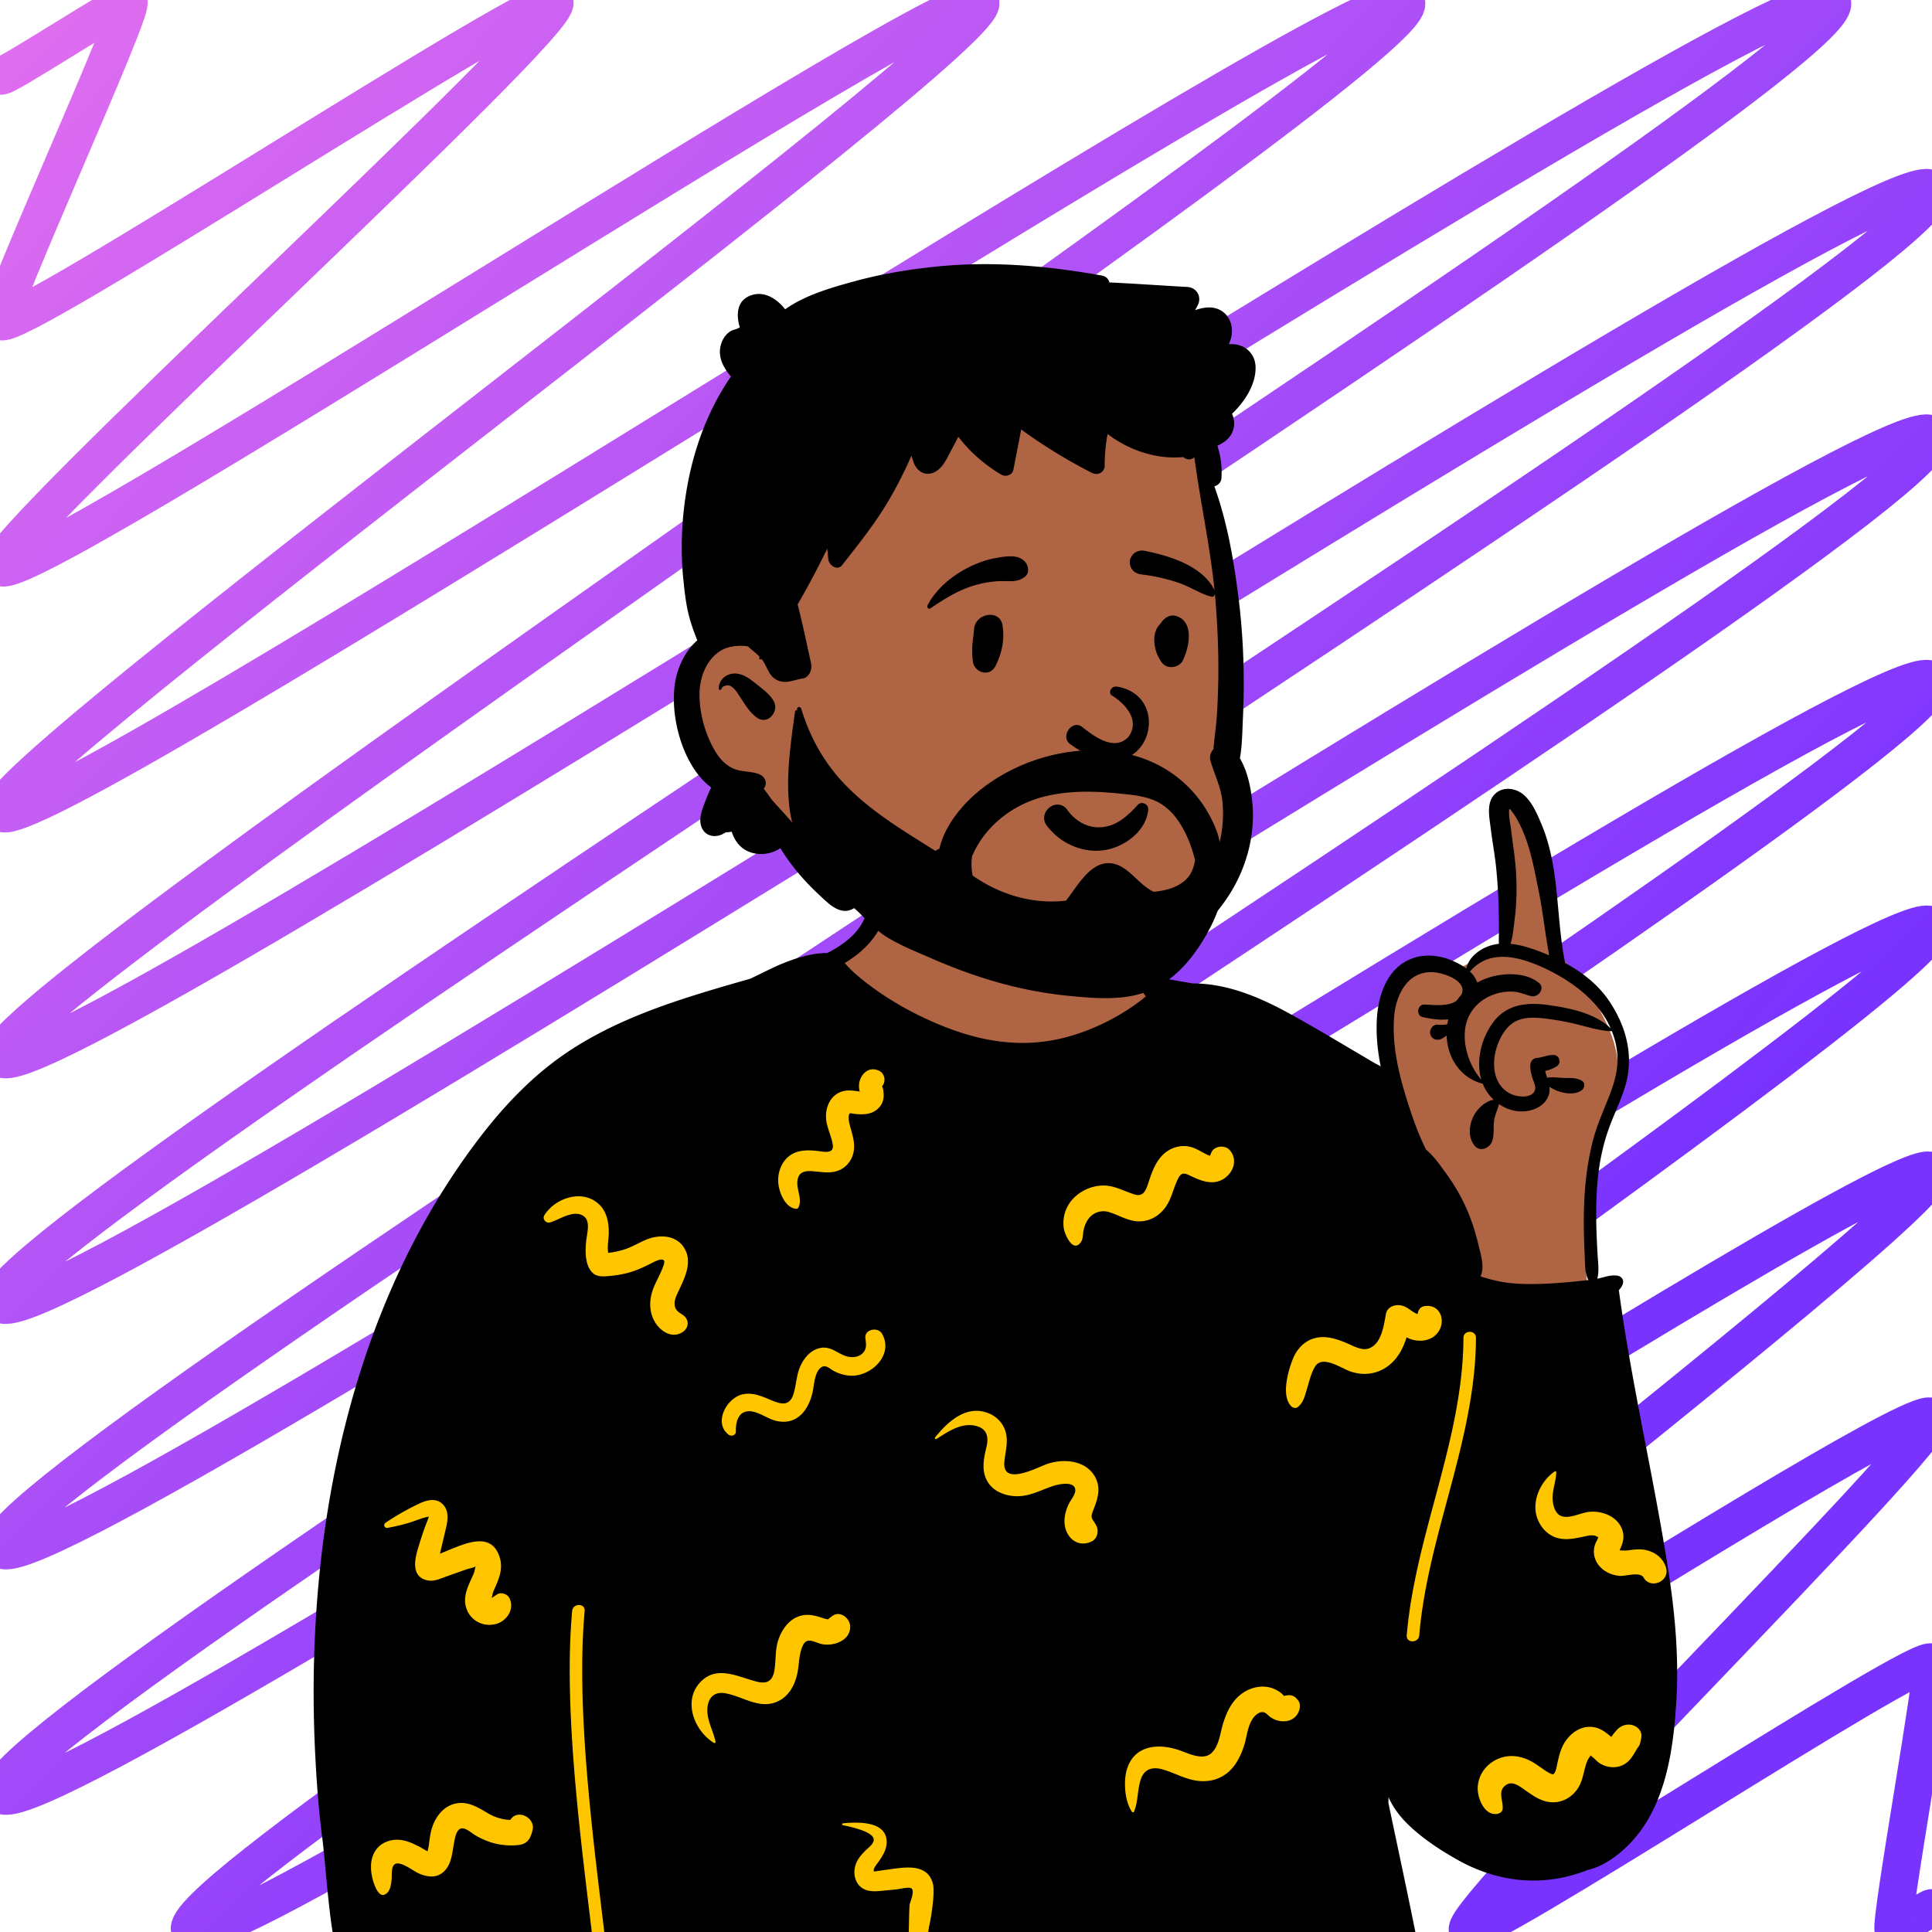
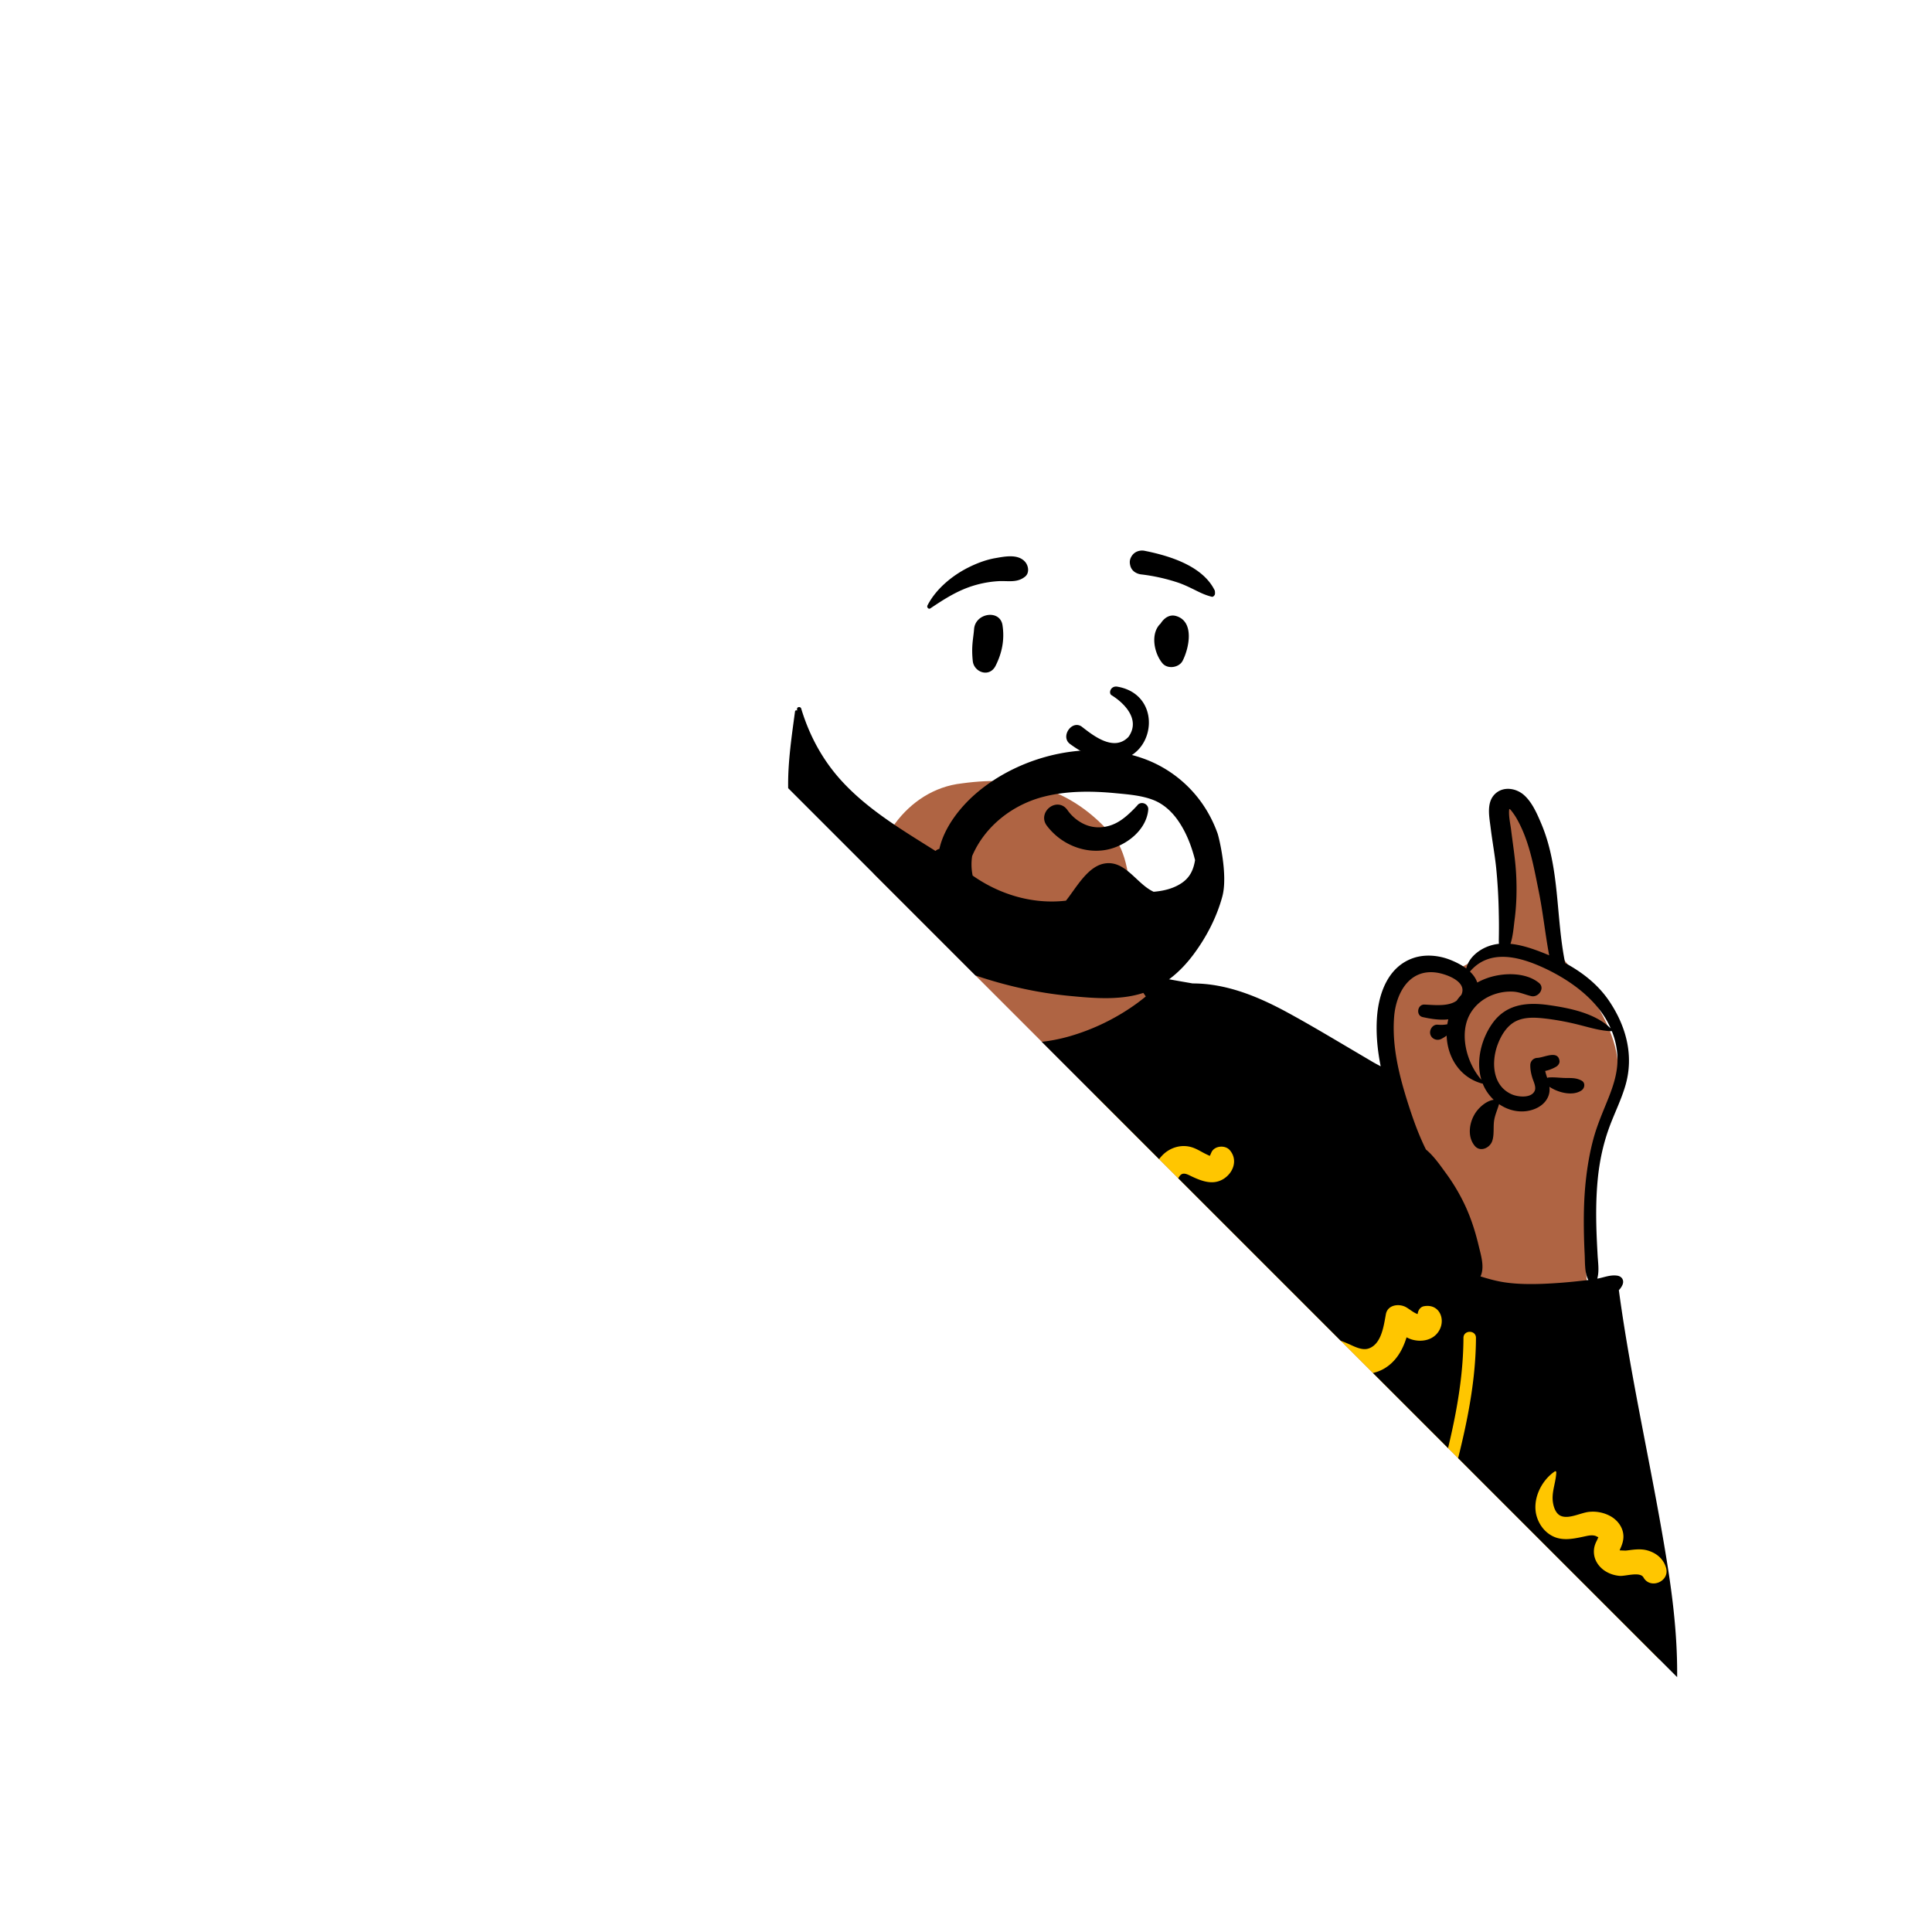
<svg xmlns="http://www.w3.org/2000/svg" width="255" height="255" fill="none">
  <g clip-path="url(#a)">
-     <path stroke="url(#b)" stroke-linecap="round" stroke-linejoin="round" stroke-width="5" d="M254.939 251.848c-.091-.151-4.937 3.006-5.018 2.896-.542-.932 5.549-34.371 5.018-35.293-1.064-1.834-60.208 37.136-61.212 35.293-1.374-2.365 62.586-65.325 61.212-67.69-2.007-3.517-115.399 71.217-117.406 67.7-2.308-4.009 119.754-96.099 117.406-100.097-3.011-5.201-170.59 105.307-173.6 100.107-3.27-5.672 176.921-126.842 173.6-132.514-3.954-6.884-225.86 139.408-229.844 132.514-4.244-7.335 234.088-157.566 229.844-164.91C250.523 82.217 4.534 244.401.119 236.776c-4.676-8.087 259.496-171.234 254.82-179.32C250.523 49.82 4.524 212.014.119 204.38c-4.686-8.087 259.496-171.234 254.82-179.32C250.523 17.424 4.524 179.619.059 171.983-4.406 164.347 246.229 7.944 241.783.248 237.589-6.997 4.293 146.781.119 139.586-3.363 133.574 189.061 6.311 185.58.298 182.358-5.303 3.31 112.71.119 107.19-2.4 102.83 131.904 4.617 129.385.259 127.128-3.61 2.337 78.64.119 74.791-1.446 72.087 74.747 2.974 73.181.268 71.917-1.926 1.384 44.58.11 42.355-.573 41.173 17.66 1.411 16.977.268 16.687-.242.4 10.49.11 9.988" opacity=".8" />
    <path fill="#AF6443" fill-rule="evenodd" d="M204.838 123.352c-2.128-5.87-.529-13.302-4.916-18.159-1.298-.79-1.986-.35-2.52 1.027-.323 1.812-1.078 8.05 1.639 8.048.342 3.896.128 7.821-.709 11.644-2.005-.322-3.467.71-4.93 1.478-1.091.572-2.182.997-3.499.604-5.438-.96-6.988 4.758-7.054 9.425-.08 2.277-.293 7.585-1.295 9.795-4.534-9.402-14.057-13.683-23.13-15.796-1.423-.394-2.636-.932-3.549-1.852-7.645-3.023-3.972-12.924-7.489-18.615-5.505-6.765-12.116-8.712-20.445-7.552-7.287.806-12.241 8.218-11.792 15.214.135 1.428-.721 2.929-1.224 4.398-5.03 6.027-12.857 8.723-19.59 12.364-22.453 10.988-30.234 19.385-38.96 42.766-4.082 8.796-8.967 17.334-10.59 27.022-1.906 11.417-1.912 23.104-1.248 34.633-1.24.148.11 9.011 1.196 12.081.372 1.053 1.265 1.811 2.377 1.794 2.236 1.088 7.486 5.474 9.826 5.328 7.557-.466 14.903.255 22.185-.118 7.877-.403 15.678-1.874 23.59-1.684 13.795.333 3.918 1.153 18.191 1.802 9.011.416 41.883-4.511 50.868-3.707 7.308 1.54 10.642-1.055 9.527-8.7-.412-2.93-1.728-9.446 2.602-9.723 2.048.238 3.743 2.287 5.278 3.485 13.554 10.103 27.4 2.828 28.492-13.781 2.054-13.931 4.934-17.222-1.327-31.134-19.809-51.788 10.036-44.752-10.115-69.008-1.574 1.371-1.174-2.29-1.389-3.079Z" clip-rule="evenodd" />
    <path fill="#FFC600" fill-rule="evenodd" d="M109.726 134.403c12.911 6.593 23.12 9.89 30.629 9.89 7.51 0 20.735 1.535 39.678 4.605l9.354 20.581 20.639 4.038.092.538c1.006 5.776 2.927 12.765 6.224 21.384 6.261 13.912 3.381 17.203 1.327 31.134-1.092 16.609-14.938 23.884-28.492 13.781-1.535-1.198-3.23-3.247-5.278-3.485-4.244.271-3.064 6.535-2.628 9.543l.026.18c1.115 7.645-2.219 10.24-9.527 8.7-8.985-.804-41.857 4.123-50.868 3.707-14.273-.649-4.396-1.469-18.191-1.802-7.912-.19-15.713 1.281-23.59 1.684-6.899.353-13.855-.275-20.994.054l-11.018-5.264c-4.074-29.211-3.455-48.365 1.858-57.46 5.286-9.05 12.364-23.927 21.234-44.632.136-.145.273-.289.412-.433l39.113-16.743Z" clip-rule="evenodd" />
    <path fill="#000" fill-rule="evenodd" d="M197.311 104.805c1.081-1.063 2.799-.799 3.853.147 1.073.961 1.719 2.47 2.27 3.772 2.471 5.852 1.896 12.259 3.146 18.382 2.288 1.237 4.353 2.852 5.816 5.025 2.221 3.301 3.276 7.145 2.162 11.057-.576 2.025-1.554 3.9-2.251 5.881-.745 2.109-1.201 4.301-1.42 6.528-.214 2.185-.243 4.383-.181 6.576.033 1.137.093 2.271.153 3.405.053 1.016.233 2.077-.01 3.072l-.03.115c.095-.015.188-.033.281-.054.797-.178 1.498-.454 2.329-.345.648.085.984.626.71 1.237-.12.267-.279.49-.471.68 1.672 12.373 4.591 24.548 6.511 36.881.871 5.596 1.401 11.209 1.102 16.874l-.031.562c-.305 5.202-1.055 10.935-3.695 15.484-1.233 2.13-2.929 4.02-4.984 5.381-.941.624-1.95 1.111-3.045 1.355-5.678 2.264-11.681 1.708-17.035-1.285-2.407-1.345-4.809-2.912-6.775-4.858-.955-.946-1.877-2.15-2.442-3.466.002.295-.052.597.008.888l.119.576c.892 4.275 4.29 20.078 4.335 21.404.024.716-5.993.699-6.646.72l-.018.001c-9.745.407-19.496.19-29.236-.214l-.769-.032c-9.445-.4-19.724-.938-29.18-1.214l.02-.158c.113-.851.664-4.633.725-4.922l.002-.01c.268-1.082.785-4.445.513-5.561-.701-2.874-3.859-2.217-6.081-1.913l-.469.062c-.359.049-1.235.178-1.226.187-.237-.247.325-.946.463-1.132l.111-.154c.597-.837 1.138-1.706 1.078-2.784-.143-2.633-3.901-2.485-5.748-2.302-.13.013-.184.216-.034.247l.365.076c1.171.252 3.774.893 3.715 1.864-.033.551-.62.958-.978 1.305-.395.384-.788.796-1.079 1.266-.562.906-.689 2.127-.134 3.07.641 1.087 1.776 1.214 2.914 1.115l.065-.006.751-.072 1.502-.147c.372-.036 1.567-.35 1.916-.134.494.307-.101 1.665-.212 2.113l-.006.032c-.096.647-.153 7.436-.163 7.884-7.369-.171-14.739-1.811-22.108-1.426-5.854.306-11.692.835-17.535 1.295l-.148-1.256c-1.62-13.675-4.159-31.72-2.94-45.246.095-1.059-1.556-1.053-1.65 0-1.26 13.987 1.498 32.776 3.102 46.628-2.487.189-4.976.361-7.467.492l-.635.032c-8.478.425-17.228.45-25.525-1.497-.255-.06-.342-.316-.288-.529a.164.164 0 0 1-.242-.095c-.966-3.189-1.457-11.311-1.895-14.826l-.03-.23c-.45-3.414-.707-6.868-.893-10.303-.375-6.872-.33-13.753.178-20.617 1.615-21.893 8.048-44.012 21.548-61.607 3.264-4.253 6.98-8.144 11.438-11.154 4.373-2.953 9.28-5.034 14.257-6.723 3.291-1.118 6.633-2.074 9.975-3.029l.38-.187.192-.091c1.188-.564 2.358-1.182 3.575-1.684l.269-.109c1.764-.709 3.819-1.336 5.728-1.314 3.093-1.56 5.69-3.916 5.438-7.697-.103-1.553 2.332-1.551 2.418 0 .227 4.128-2.312 7.054-5.549 9.019l.015.016.016.017a15.715 15.715 0 0 0 1.63 1.603c3.494 2.978 7.915 5.451 12.334 7.079 5.185 1.91 10.365 2.483 15.727.938a28.631 28.631 0 0 0 7.883-3.665 25.202 25.202 0 0 0 2.137-1.582 14.44 14.44 0 0 1-1.594-2.847c-.871-2.032-1.591-4.786-.702-6.932.219-.529 1.087-.855 1.391-.182.835 1.843 1.184 3.834 2.158 5.636.371.685.798 1.336 1.277 1.949 0 .033 3.655.659 3.655.659 4.419-.002 8.581 1.698 12.49 3.822 2.311 1.255 4.582 2.59 6.847 3.927l4.426 2.614c.326.193.691.378 1.056.577-.427-2.111-.636-4.264-.495-6.397.212-3.219 1.462-6.738 4.774-7.885 1.565-.543 3.377-.376 4.897.227.702.279 1.465.649 2.117 1.143.316-1.422 1.646-2.487 2.983-2.958.433-.153.877-.25 1.327-.298a9.41 9.41 0 0 1-.012-.696l.003-.18a75.551 75.551 0 0 0-.01-3.158 73.084 73.084 0 0 0-.338-5.932c-.169-1.645-.462-3.271-.68-4.91l-.09-.704c-.184-1.387-.492-3.115.599-4.188ZM64.379 239.315l-.369-.219c-1.208-.714-2.452-1.372-3.916-1.042-1.394.315-2.383 1.448-2.903 2.726-.245.603-.373 1.211-.468 1.854-.053.36-.09.723-.152 1.081l-.021.111c-.03.143-.073.342-.113.514-.38-.167-.763-.433-1.075-.591l-.25-.127c-.59-.293-1.203-.573-1.845-.709-1.39-.294-2.934.132-3.729 1.379-.68 1.067-.666 2.325-.406 3.52l.019.084c.112.496.696 2.483 1.544 2.193.825-.282.935-1.38.998-2.112l.004-.07c.028-.551-.08-1.711.543-1.92.78-.262 2.28.933 2.959 1.246 1.214.558 2.548.723 3.536-.363.886-.974.96-2.399 1.19-3.634l.059-.311c.121-.628.357-1.63 1.05-1.605.567.021 1.19.609 1.656.888.516.308 1.051.565 1.61.784 1.306.511 2.758.674 4.147.523.805-.087 1.329-.472 1.614-1.229a3.66 3.66 0 0 0 .22-.69c.451-1.696-2.013-2.907-2.922-1.389a6.15 6.15 0 0 1-2.98-.892Zm151.654-11.344c-.752-.537-1.772-.422-2.444.183l-.04.037c-.186.18-.606.649-.877 1.061l-.086-.066-.039-.032-.037-.03c-.555-.47-1.136-.901-1.85-1.093-1.862-.501-3.555.747-4.368 2.348-.385.759-.55 1.543-.743 2.361l-.016.076c-.078.381-.178 1.155-.512 1.343-.123.07-.402-.067-.677-.227-.629-.363-1.193-.826-1.809-1.208-1.446-.898-3.088-1.269-4.711-.622-1.607.64-2.758 2.152-2.785 3.914-.02 1.299.848 3.565 2.483 3.407.327-.032.749-.234.802-.612.141-1.002-.649-2.234.257-3.062.875-.801 1.783-.127 2.575.428l.569.399c.922.642 1.872 1.229 3.041 1.299 1.478.089 2.842-.728 3.586-1.988.672-1.139.682-2.427 1.208-3.596.115-.256.411-.491.312-.609.399.208.913.807 1.161.974 1.235.835 2.888.829 3.971-.278.431-.44.706-.984 1.026-1.502.115-.188.26-.361.365-.554.039-.071.102-.335.154-.57l.08-.373.008-.061c.069-.565-.13-1.009-.604-1.347Zm-47.598-4.932c-1.42-.746-3.17-.462-4.449.442-1.434 1.014-2.137 2.572-2.616 4.218-.348 1.199-.515 2.852-1.516 3.72-1.165 1.01-3.117-.062-4.347-.461-1.488-.481-3.275-.678-4.727.034-1.422.698-2.108 2.123-2.255 3.649-.137 1.424.067 3.299.878 4.491.08.117.233.087.283-.038.533-1.314.431-2.819.864-4.179.462-1.452 1.546-1.76 2.921-1.369 1.435.407 2.749 1.17 4.225 1.441 1.573.29 3.131-.009 4.371-1.05 1.044-.875 1.675-2.151 2.103-3.422.416-1.239.484-2.898 1.37-3.927.223-.259.613-.573.975-.606.538-.05.732.35 1.166.657 1.146.809 2.975.825 3.676-.598.23-.466.343-1.128 0-1.585-.602-.799-1.097-.792-1.891-.62a.676.676 0 0 1-.086-.085l-.024-.03c-.21-.267-.618-.522-.921-.682Zm-56.226-8.402c-.047-1.07-1.334-2.097-2.349-1.349-.163.119-.325.241-.483.368l-.064.07a1.823 1.823 0 0 1-.552-.11l-.326-.105c-.857-.272-1.68-.491-2.594-.29-1.573.346-2.571 1.705-3.084 3.147-.477 1.344-.321 2.715-.545 4.094-.212 1.306-.883 1.816-2.142 1.536l-.065-.014c-2.504-.601-5.358-2.28-7.554.022-2.372 2.487-.82 6.438 1.776 8.036.114.07.24-.045.213-.164-.345-1.607-1.351-3.139-1.014-4.845.234-1.182 1.054-1.741 2.225-1.553 2.462.397 4.765 2.361 7.29.936 1.261-.713 1.956-2.051 2.27-3.422.283-1.233.203-2.625.745-3.788.594-1.274 1.593-.351 2.67-.177 1.524.246 3.664-.554 3.583-2.392Zm82.6-38.055c.005-1.063-1.646-1.065-1.651 0-.06 13.472-6.355 25.925-7.486 39.263-.089 1.06 1.561 1.054 1.65 0 1.132-13.342 7.426-25.769 7.487-39.263ZM58.524 198.635c-.87-.986-2.142-.68-3.176-.186a34.213 34.213 0 0 0-4.464 2.538.37.37 0 0 0 .283.672c1.045-.201 2.062-.426 3.076-.752.761-.245 1.555-.601 2.349-.728-.05.183-.11.363-.181.539-.13.361-.282.714-.41 1.077a51.106 51.106 0 0 0-.71 2.185l-.111.366c-.465 1.535-.916 3.769 1.227 4.242.795.175 1.583-.172 2.323-.444l.152-.056 2.699-.957c.32-.114.916-.194 1.183-.393l-.043.205c-.055.272-.11.539-.226.81l-.066.15c-.67 1.521-1.515 3.043-.733 4.725.67 1.44 2.253 2.124 3.778 1.715 1.45-.388 2.499-2.023 1.748-3.445-.28-.53-1.098-.789-1.618-.458l-.14.093c-.163.107-.445.291-.452.325l-.12.03c.087-.258.146-.654.223-.829l.282-.642c.525-1.207.98-2.434.58-3.787-1.148-3.874-5.04-1.672-7.91-.566.041-.164.083-.325.118-.484.123-.561.259-1.119.393-1.677l.274-1.152c.248-1.062.44-2.245-.328-3.116Zm146.886-4.325c.003-.091-.11-.162-.189-.108-1.835 1.235-3.063 3.815-2.374 6.012.335 1.067 1.047 2.003 2.047 2.521 1.243.644 2.616.399 3.922.124l.554-.119c.391-.082.777-.143 1.175-.033.137.038.295.157.425.183-.054.091-.111.249-.14.308l-.094.191a3.662 3.662 0 0 0-.246.597 2.835 2.835 0 0 0 .169 2.046c.589 1.183 1.824 1.85 3.11 1.964.766.068 2.696-.604 3.152.21.906 1.615 3.485.529 2.983-1.26-.339-1.209-1.3-1.99-2.492-2.317-.635-.174-1.292-.15-1.937-.079-.253.028-.505.067-.758.094l-.19.017c.049-.004-.525-.017-.756-.033l.05-.132a.69.69 0 0 1 .019-.048c.257-.549.447-1.097.432-1.711-.029-1.108-.744-2.074-1.685-2.607a4.82 4.82 0 0 0-2.885-.578c-1.084.121-2.624.98-3.689.527-.803-.341-1.076-1.531-1.088-2.311-.019-1.174.453-2.288.485-3.458Zm-74.76-7.703c-2.953-1.327-5.489.94-7.222 3.108-.089.112.023.3.164.213l.23-.143c1.415-.889 2.984-1.939 4.737-1.636 1.588.274 1.981 1.314 1.665 2.731l-.093.399c-.336 1.459-.593 2.97.243 4.327.79 1.281 2.33 1.841 3.773 1.876 1.664.039 3.1-.736 4.622-1.277l.12-.042c.646-.223 3.004-.807 3.037.523.015.607-.635 1.321-.885 1.867-.327.715-.545 1.466-.541 2.259.01 1.979 1.659 3.587 3.611 2.627.758-.374.954-1.445.558-2.133-.557-.97-.783-.92-.392-1.938l.113-.287c.48-1.228.863-2.491.323-3.78-1.078-2.573-4.311-2.884-6.621-2.032l-.084.032c-1.438.557-5.743 2.791-5.446-.368.117-1.244.494-2.438.23-3.696-.245-1.168-1.059-2.143-2.142-2.63Zm-14.23-10.567c-.539-.951-2.348-.611-2.198.596l.048.375c.061.514.074.997-.28 1.454-.431.555-1.167.723-1.836.638-1.416-.18-2.318-1.494-3.876-1.187-1.265.249-2.138 1.286-2.644 2.415-.535 1.197-.524 2.494-.923 3.726-.459 1.416-1.438 1.351-2.661.855l-.264-.108c-1.17-.487-2.343-1.028-3.647-.795-2.165.386-4.03 3.72-2.001 5.329.366.291 1.006.139.99-.41l-.002-.104c-.01-1 .242-2.291 1.387-2.526 1.213-.25 2.585.859 3.712 1.178 2.919.827 4.581-1.373 5.077-3.975l.018-.099c.159-.911.284-2.596 1.235-3.022.507-.228 1.048.332 1.472.557.659.35 1.366.572 2.111.629 2.757.211 5.889-2.692 4.282-5.526Zm68.983-3.594c-.908-.394-2.263-.175-2.484 1.012l-.135.747c-.264 1.443-.684 3.247-2.101 3.766-.885.325-1.903-.244-2.697-.592-.954-.417-1.885-.775-2.93-.874-2.12-.201-3.699 1.027-4.449 2.946l-.065.171c-.605 1.613-1.423 4.697-.098 6.006.193.191.583.284.82.106.782-.588.98-1.554 1.249-2.46l.023-.078c.285-.94.519-1.977 1.034-2.824.957-1.576 3.453.223 4.654.639 1.972.682 4.017.283 5.524-1.176.952-.922 1.515-2.089 1.902-3.324.247.128.504.239.78.313 1.052.286 2.3.135 3.101-.663 1.504-1.498.688-4.184-1.604-3.75-.452.086-.748.517-.802.958l-.03.07c-.577-.191-1.208-.783-1.692-.993Zm-106.23-13.382c-2.141-2.206-5.858-1.01-7.323 1.33-.304.486.198 1.101.732.953 1.275-.352 3.074-1.736 4.422-.855.999.653.455 2.361.364 3.316l-.013.143c-.116 1.3-.142 3.08.87 4.053.582.56 1.475.485 2.243.405l.244-.026c.905-.091 1.804-.251 2.671-.53.798-.256 1.553-.604 2.302-.972l.187-.093c.332-.165 1.437-.818 1.768-.407.173.214-.255 1.151-.344 1.36-.336.786-.763 1.527-1.07 2.327-.543 1.41-.589 3 .173 4.345.739 1.304 2.34 2.36 3.758 1.359.812-.574.81-1.617 0-2.191-.429-.303-.86-.503-1.038-1.013-.231-.664.066-1.368.354-1.983l.345-.732c.763-1.633 1.526-3.511.46-5.181-1.102-1.724-3.34-1.751-5.033-1.033-.967.41-1.848.96-2.855 1.277-.697.219-1.396.366-2.11.446-.16-.859.066-1.822.068-2.676.004-1.297-.237-2.657-1.174-3.622Zm110.449-30.69c-3.615-.531-5.364 2.706-5.614 5.823-.225 2.83.233 5.668.949 8.42.268 1.02.569 2.028.885 3.019.508 1.593 1.058 3.183 1.729 4.716.204.463.41.927.641 1.374.792.649 1.469 1.525 2.085 2.366l.404.555.109.15a25.37 25.37 0 0 1 2.669 4.538c.696 1.541 1.214 3.147 1.616 4.786l.099.409c.31 1.262.766 2.768.214 3.942 1.084.334 2.16.638 3.312.799 1.588.223 3.241.237 4.844.18a66.684 66.684 0 0 0 4.638-.343l1.111-.122.345-.041a.708.708 0 0 1-.107-.18c-.396-.95-.345-2.052-.389-3.074l-.005-.113a89.821 89.821 0 0 1-.108-3.405c-.027-2.131.031-4.269.264-6.391.202-1.856.518-3.713 1.011-5.517.497-1.828 1.257-3.544 1.958-5.3.693-1.735 1.265-3.518 1.203-5.41a10.11 10.11 0 0 0-.751-3.476.116.116 0 0 1-.078.027c-1.405-.052-2.736-.459-4.094-.802a35.087 35.087 0 0 0-4.388-.843l-.313-.036c-1.227-.138-2.565-.206-3.699.321-1.228.573-2.001 1.845-2.468 3.066l-.052.14c-.828 2.315-.638 5.403 1.923 6.499.795.34 2.608.549 3.017-.529.183-.492-.194-1.219-.337-1.683-.167-.554-.276-1.1-.264-1.678a.95.95 0 0 1 .89-.931l.045-.003c.895-.039 2.742-1.071 2.921.416.035.289-.186.592-.419.733-.47.279-.961.465-1.473.578.07.31.169.614.267.915a.516.516 0 0 1 .189-.053c.757-.062 1.506.058 2.263.066l.414.003c.588.005 1.1.037 1.67.342.526.281.433.985 0 1.287-1.137.789-3.061.326-4.246-.476.052.407.027.823-.146 1.258-.512 1.294-1.979 1.938-3.29 1.994-1.166.049-2.28-.318-3.211-.963-.19.68-.495 1.332-.627 2.037-.173.925.033 2.008-.289 2.877-.322.876-1.566 1.463-2.286.603-1.054-1.256-.726-3.245.2-4.517.494-.674 1.389-1.446 2.301-1.568a5.965 5.965 0 0 1-1.461-2.148.114.114 0 0 1-.078.004c-2.965-.812-4.578-3.501-4.677-6.325a6.019 6.019 0 0 1-.683.424c-.567.305-1.296.037-1.471-.597-.161-.591.307-1.32.965-1.271.376.031.753.033 1.127-.029.051-.008.101-.018.153-.029.033-.216.076-.433.13-.648-1.121.128-2.293-.056-3.376-.296-.932-.204-.715-1.689.223-1.654l.151.006c1.232.06 3.05.259 4.105-.523a6.9 6.9 0 0 1 .615-.762c.029-.06.054-.123.076-.19.568-1.636-2.12-2.569-3.331-2.747Zm-32.446 23.015c-1.408-.377-2.888.136-3.856 1.2-.813.894-1.235 1.992-1.611 3.115l-.215.646c-.313.914-.672 1.639-1.79 1.291-1.433-.447-2.675-1.225-4.234-1.164a5.62 5.62 0 0 0-3.788 1.688 4.69 4.69 0 0 0-1.276 3.939l.013.088c.112.661 1.078 3.022 2.102 1.935.457-.484.367-1.021.476-1.637.103-.586.324-1.162.685-1.637a2.436 2.436 0 0 1 2.681-.874c1.33.394 2.504 1.205 3.937 1.224 1.507.02 2.786-.762 3.618-1.991.671-.991.91-2.152 1.382-3.23l.046-.103c.396-.887.667-1.208 1.575-.784l.317.153c1.36.647 2.889 1.239 4.295.327 1.306-.847 1.863-2.55.764-3.789-.606-.685-2.009-.568-2.403.31-.069.151-.133.304-.196.457a1.727 1.727 0 0 1-.348-.144c-.737-.332-1.377-.807-2.174-1.02Zm-41.08-10.023c-1.605-.866-2.945.838-2.688 2.376l.012.067c.009.047.031.148.058.264a1.868 1.868 0 0 1-.244-.045l-.373-.046c-.586-.068-1.154-.103-1.741.085-1.385.445-2.066 1.793-2.099 3.174-.033 1.377.678 2.487.887 3.802.214 1.345-1.177.961-2.084.862l-.036-.003c-1.262-.128-2.59-.131-3.639.693-1.084.851-1.564 2.322-1.411 3.668.139 1.216.898 3.087 2.275 3.279.136.019.291-.011.36-.147.557-1.084-.218-2.28-.13-3.424.096-1.257.897-1.466 2.001-1.385 1.071.079 2.14.307 3.198-.013 1.148-.348 1.981-1.334 2.216-2.497.26-1.282-.217-2.475-.527-3.694-.103-.404-.153-.811-.082-1.225.015-.09.092-.172.121-.207.176-.034.439.051.59.067l.214.021c1.163.105 2.283.035 3.113-.927.426-.493.583-1.095.541-1.731l-.022-.256c-.022-.247-.066-.573-.194-.709l-.002-.007c.043-.057.084-.117.122-.178l.036-.063c.356-.594.149-1.466-.472-1.801Zm82.236-15.076c-1.599 0-3.109.522-4.318 1.946.431.411.776.888.966 1.448a8.813 8.813 0 0 1 1.86-.759c1.958-.547 4.636-.539 6.282.806.863.702-.084 1.962-1.013 1.745-.831-.194-1.553-.553-2.426-.594a6.53 6.53 0 0 0-2.226.281c-1.108.334-2.115.968-2.855 1.842a5.339 5.339 0 0 0-.646.955c-1.382 2.627-.34 6.394 1.568 8.557-.749-2.491-.002-5.428 1.489-7.492 1.796-2.484 4.482-2.766 7.312-2.378l.093.013c2.737.387 6.127 1.062 8.174 3.076-.205-.465-.44-.915-.704-1.351-1.551-2.557-4.124-4.553-6.794-5.976a22.546 22.546 0 0 0-1.349-.671c-1.71-.787-3.616-1.448-5.413-1.448Zm.874-19.516-.006.029-.004.016c-.094.84.129 1.804.243 2.652l.015.12c.239 1.93.555 3.861.658 5.805.101 1.869.062 3.808-.162 5.669l-.034.265c-.132 1.014-.21 2.204-.553 3.245 1.316.126 2.633.55 3.829 1 .429.163.856.335 1.281.517-.532-2.832-.817-5.706-1.394-8.529l-.114-.562c-.628-3.124-1.217-6.268-2.84-9.062a8.376 8.376 0 0 0-.714-1.016.392.392 0 0 0-.205-.149Z" clip-rule="evenodd" />
-     <path fill="#AF6443" fill-rule="evenodd" d="M128.478 39.052c11.689 0 23.78 9.09 28.065 14.892 3.602 4.877 5.542 26.933 5.542 41.839 0 3.117 1.714 8.993 1.214 11.975-1.834 10.927-9.822 20.091-25.632 20.091-15.811 0-27.147-6.288-38.898-23.17-5.702 0-8.466-4.388-8.506-11.311-.04-6.924 5.504-9.443 5.504-9.443S93.79 56.601 98.77 49.487c4.978-7.113 18.019-10.435 29.709-10.435Z" clip-rule="evenodd" />
-     <path fill="#000" fill-rule="evenodd" d="M123.558 35.188c7.381-.75 14.613-.12 21.886 1.184.556.101.871.467.988.907 3.426.157 6.856.409 10.277.597 1.242.068 1.946 1.299 1.38 2.41-.113.221-.231.436-.35.65l.15-.049c1.029-.331 2.141-.495 3.144.031 1.276.67 1.776 2.146 1.494 3.505-.072.347-.193.68-.331 1.005.28-.019.562-.013.842.024 1.49.199 2.598 1.345 2.676 2.872.116 2.305-1.365 4.643-3.108 6.293.253.523.35 1.139.244 1.763-.21 1.233-1.115 1.971-2.165 2.453.438 1.394.645 2.852.523 4.342-.041.498-.474.908-.932 1.01 1.706 4.712 2.569 9.771 3.19 14.701.443 3.508.661 7.036.688 10.57a96.824 96.824 0 0 1-.08 4.789l-.027.598c-.083 1.725-.087 3.536-.396 5.243 1.055 1.799 1.479 4.032 1.658 6.048.222 2.495-.13 5.069-.915 7.442-2.96 8.969-11.895 14.629-20.869 16.099-8.306 1.362-17.918-.471-22.773-8.041-.076-.12.087-.219.182-.14 3.473 2.833 7.501 4.098 11.878 4.713 7.568 1.062 16.074-.739 22.147-5.515 2.916-2.293 5.017-5.631 5.942-9.223a16.34 16.34 0 0 0 .449-5.641c-.19-1.917-1.036-3.553-1.569-5.364-.179-.612.01-1.18.383-1.585.105-1.47.352-2.954.447-4.42.105-1.667.169-3.334.191-5.003.043-3.462-.101-6.93-.391-10.378-.531-6.312-1.941-12.472-2.769-18.73a1.023 1.023 0 0 1-1.206.147l-.048-.026-.251-.144a.36.36 0 0 0-.045.004c-1.719.167-3.502-.072-5.149-.587a15.134 15.134 0 0 1-4.752-2.464 21.768 21.768 0 0 0-.386 4.187c-.002.88-.931 1.336-1.668.96a69.56 69.56 0 0 1-9.351-5.74c-.346 1.779-.691 3.557-1.039 5.337-.134.687-1.005.963-1.563.637a19.816 19.816 0 0 1-5.696-5.007c-.312.597-.624 1.195-.939 1.791l-.473.894c-.468.878-1.094 1.849-2.117 2.13-1.083.297-1.987-.407-2.351-1.39-.111-.306-.214-.62-.309-.936a54.486 54.486 0 0 1-3.141 6.15c-1.767 2.955-3.887 5.589-6.001 8.29-.643.82-1.742.038-1.83-.76a44.64 44.64 0 0 1-.132-1.409c-1.232 2.495-2.518 4.966-3.918 7.365l.2.789c.578 2.33 1.058 4.676 1.58 7.017.168.756-.232 1.837-1.112 1.965-1.051.154-2.046.693-3.122.322-1.175-.404-1.407-1.423-1.961-2.388a3.876 3.876 0 0 0-.377-.536l-.036.046c-.086.113-.292-.01-.24-.14l.06-.151c-.476-.507-1.046-.93-1.57-1.385-1.245-.21-2.646.02-3.504.527-1.953 1.157-2.85 3.54-2.87 5.732-.022 2.566.77 5.45 2.109 7.643.589.965 1.396 1.836 2.462 2.264 1.058.425 2.205.293 3.282.694.712.266 1.151 1.06.72 1.778-.029.05-.061.095-.093.143l.321.426c.22.296.45.612.664.941.547.633 1.124 1.242 1.682 1.864 1.031 1.146 2.032 2.323 3.046 3.486a53.212 53.212 0 0 0 3.014 3.142c.987.961 2.218 1.768 3.123 2.793.881 1 1.12 2.745-.329 3.323-1.604.642-3.023-.862-4.103-1.864l-.045-.042c-1.979-1.827-3.766-3.915-5.185-6.214-1.406.96-3.439 1.052-4.839.092-.736-.505-1.301-1.354-1.576-2.277a3.303 3.303 0 0 1-.77.088 9.46 9.46 0 0 1-.392.218c-1.044.545-2.326.301-2.804-.858-.435-1.052.013-2.247.405-3.26l.08-.21c.223-.578.468-1.208.773-1.801-.848-.64-1.573-1.436-2.186-2.34-2.061-3.047-3.09-7.503-2.636-11.138.274-2.194 1.301-4.466 2.983-5.945l-.061-.161c-.472-1.2-.9-2.404-1.178-3.672-.325-1.484-.484-3.02-.628-4.53-.305-3.19-.222-6.451.183-9.628.762-5.98 2.693-11.85 6.121-16.827-.972-1.167-1.742-2.54-1.34-4.12.183-.726.6-1.413 1.23-1.829.349-.229.763-.264 1.11-.454l.105-.058c.153-.09.036-.08-.055-.496-.36-1.66-.062-3.265 1.76-3.817 1.715-.518 3.337.583 4.352 1.894 2.656-1.89 6.156-2.88 9.233-3.72 3.5-.952 7.09-1.547 10.695-1.915Zm-28.685 55.71c-.013-1.353 1.265-2.188 2.523-1.967.845.148 1.55.654 2.212 1.177l.322.256c.806.635 1.731 1.319 2.212 2.217.704 1.326-.785 3.11-2.174 2.181-.953-.64-1.564-1.668-2.19-2.622l-.064-.098c-.284-.428-.534-.882-.923-1.225l-.084-.074a1.17 1.17 0 0 0-.43-.256c-.32-.092-.91.036-1.05.417l-.013.04c-.051.191-.34.15-.341-.046Z" clip-rule="evenodd" />
    <path fill="#000" fill-rule="evenodd" d="M141.693 111.692a8.391 8.391 0 0 1-3.529-2.718c-.315-.42-.396-.863-.33-1.268.074-.456.343-.869.71-1.146.369-.278.83-.415 1.275-.345.387.061.772.273 1.077.713l.064.088a5.58 5.58 0 0 0 2.037 1.712 4.59 4.59 0 0 0 2.522.443c1.696-.192 2.866-1.11 4.109-2.358.154-.157.308-.32.463-.485a.728.728 0 0 1 .384-.296.823.823 0 0 1 .53.008.84.84 0 0 1 .417.316c.096.14.15.313.132.512-.114 1.293-.789 2.447-1.748 3.353-1.065 1.006-2.477 1.703-3.806 1.947-1.464.269-2.956.076-4.307-.476Zm4.998-19.945c1.558.948 3.932 3.159 2.256 5.51-1.973 2.072-4.813-.305-6.213-1.38-1.298-.832-2.756 1.31-1.552 2.283 10.114 7.497 14.218-6.165 6.297-7.528-.872-.15-1.196.822-.788 1.115Zm-18.124-8.721c.172-2.14 3.426-2.625 3.75-.508.29 1.896-.052 3.638-.905 5.345-.815 1.63-2.864.87-3.018-.615-.208-1.991.066-2.892.173-4.222Zm24.77-.947c.453-.595 1.108-1.001 1.893-.772 2.452.718 1.729 4.203.868 5.9-.468.92-1.98 1.154-2.664.343-1.114-1.323-1.647-3.965-.231-5.267.039-.068.081-.136.134-.204Zm-21.959-8.414.387-.068c1.198-.207 2.688-.407 3.536.558.449.511.604 1.462 0 1.951-1.063.862-2.238.528-3.512.601-1.05.06-2.059.234-3.07.524-2.218.634-4.025 1.793-5.92 3.066-.248.166-.502-.152-.384-.385 1.094-2.144 3.213-3.906 5.336-4.98 1.133-.573 2.373-1.049 3.627-1.267Zm19.724-.96.296.06c3.226.675 7.417 2.024 8.945 5.197.058.448-.003.544-.053.607l-.017.021c-.041.054-.074.128-.268.189a7.273 7.273 0 0 1-.164-.041c-.7-.184-1.254-.437-1.79-.7l-.582-.287c-.675-.33-1.355-.65-2.077-.886a24.431 24.431 0 0 0-4.731-1.046 1.936 1.936 0 0 1-.948-.36 1.422 1.422 0 0 1-.531-.81c-.114-.456-.081-.801.163-1.213.184-.31.447-.523.749-.647a1.759 1.759 0 0 1 1.008-.085Z" clip-rule="evenodd" />
    <path fill="#000" fill-rule="evenodd" d="M128.312 112.987c1.67-3.918 5.315-6.798 9.513-7.85 3.082-.772 6.317-.747 9.459-.441 1.646.159 3.411.29 4.963.902 1.325.523 2.404 1.511 3.216 2.672.966 1.374 1.624 2.948 2.085 4.561.066.229.127.46.185.692-.201 1.217-.627 2.253-1.753 3.018-1.098.747-2.409 1.053-3.716 1.161a5.389 5.389 0 0 1-.365-.189c-2.037-1.167-3.47-3.925-6.04-3.552-2.293.333-3.803 3.222-5.167 4.917-4.378.511-8.753-.807-12.315-3.313a7.259 7.259 0 0 1-.065-2.578Zm32.396-2.972a16.816 16.816 0 0 0-1.314-2.835 16.115 16.115 0 0 0-7.532-6.688c-7.453-3.195-17.095-.943-23.113 4.297-2.056 1.791-4.134 4.423-4.763 7.255a1.054 1.054 0 0 0-.511.272c-4.348-2.74-8.826-5.378-12.329-9.177-2.545-2.76-4.315-6.027-5.398-9.617-.089-.296-.565-.253-.55.074l.012.23c-.045-.141-.26-.069-.276.068-.583 4.36-1.313 8.985-.641 13.368.402 2.616 1.589 4.531 3.175 6.599 1.7 2.216 3.624 4.278 5.592 6.255 1.248 1.255 2.552 2.702 4.081 3.623 1.778 1.069 3.795 1.882 5.693 2.706 1.93.842 3.89 1.62 5.886 2.294 3.991 1.352 8.116 2.287 12.313 2.696 3.36.327 7.2.683 10.421-.583 2.468-.97 4.46-2.723 6.04-4.833 1.721-2.297 3.081-4.914 3.833-7.673.781-2.867-.454-7.869-.619-8.331Z" clip-rule="evenodd" />
  </g>
  <defs>
    <linearGradient id="b" x1="127.5" x2="-70.539" y1="255" y2="64.022" gradientUnits="userSpaceOnUse">
      <stop stop-color="#5800FF" />
      <stop offset="1" stop-color="#DD4CEB" />
    </linearGradient>
    <clipPath id="a">
-       <path fill="#fff" d="M0 0h255v255H0z" />
+       <path fill="#fff" d="M0 0h255v255z" />
    </clipPath>
  </defs>
</svg>